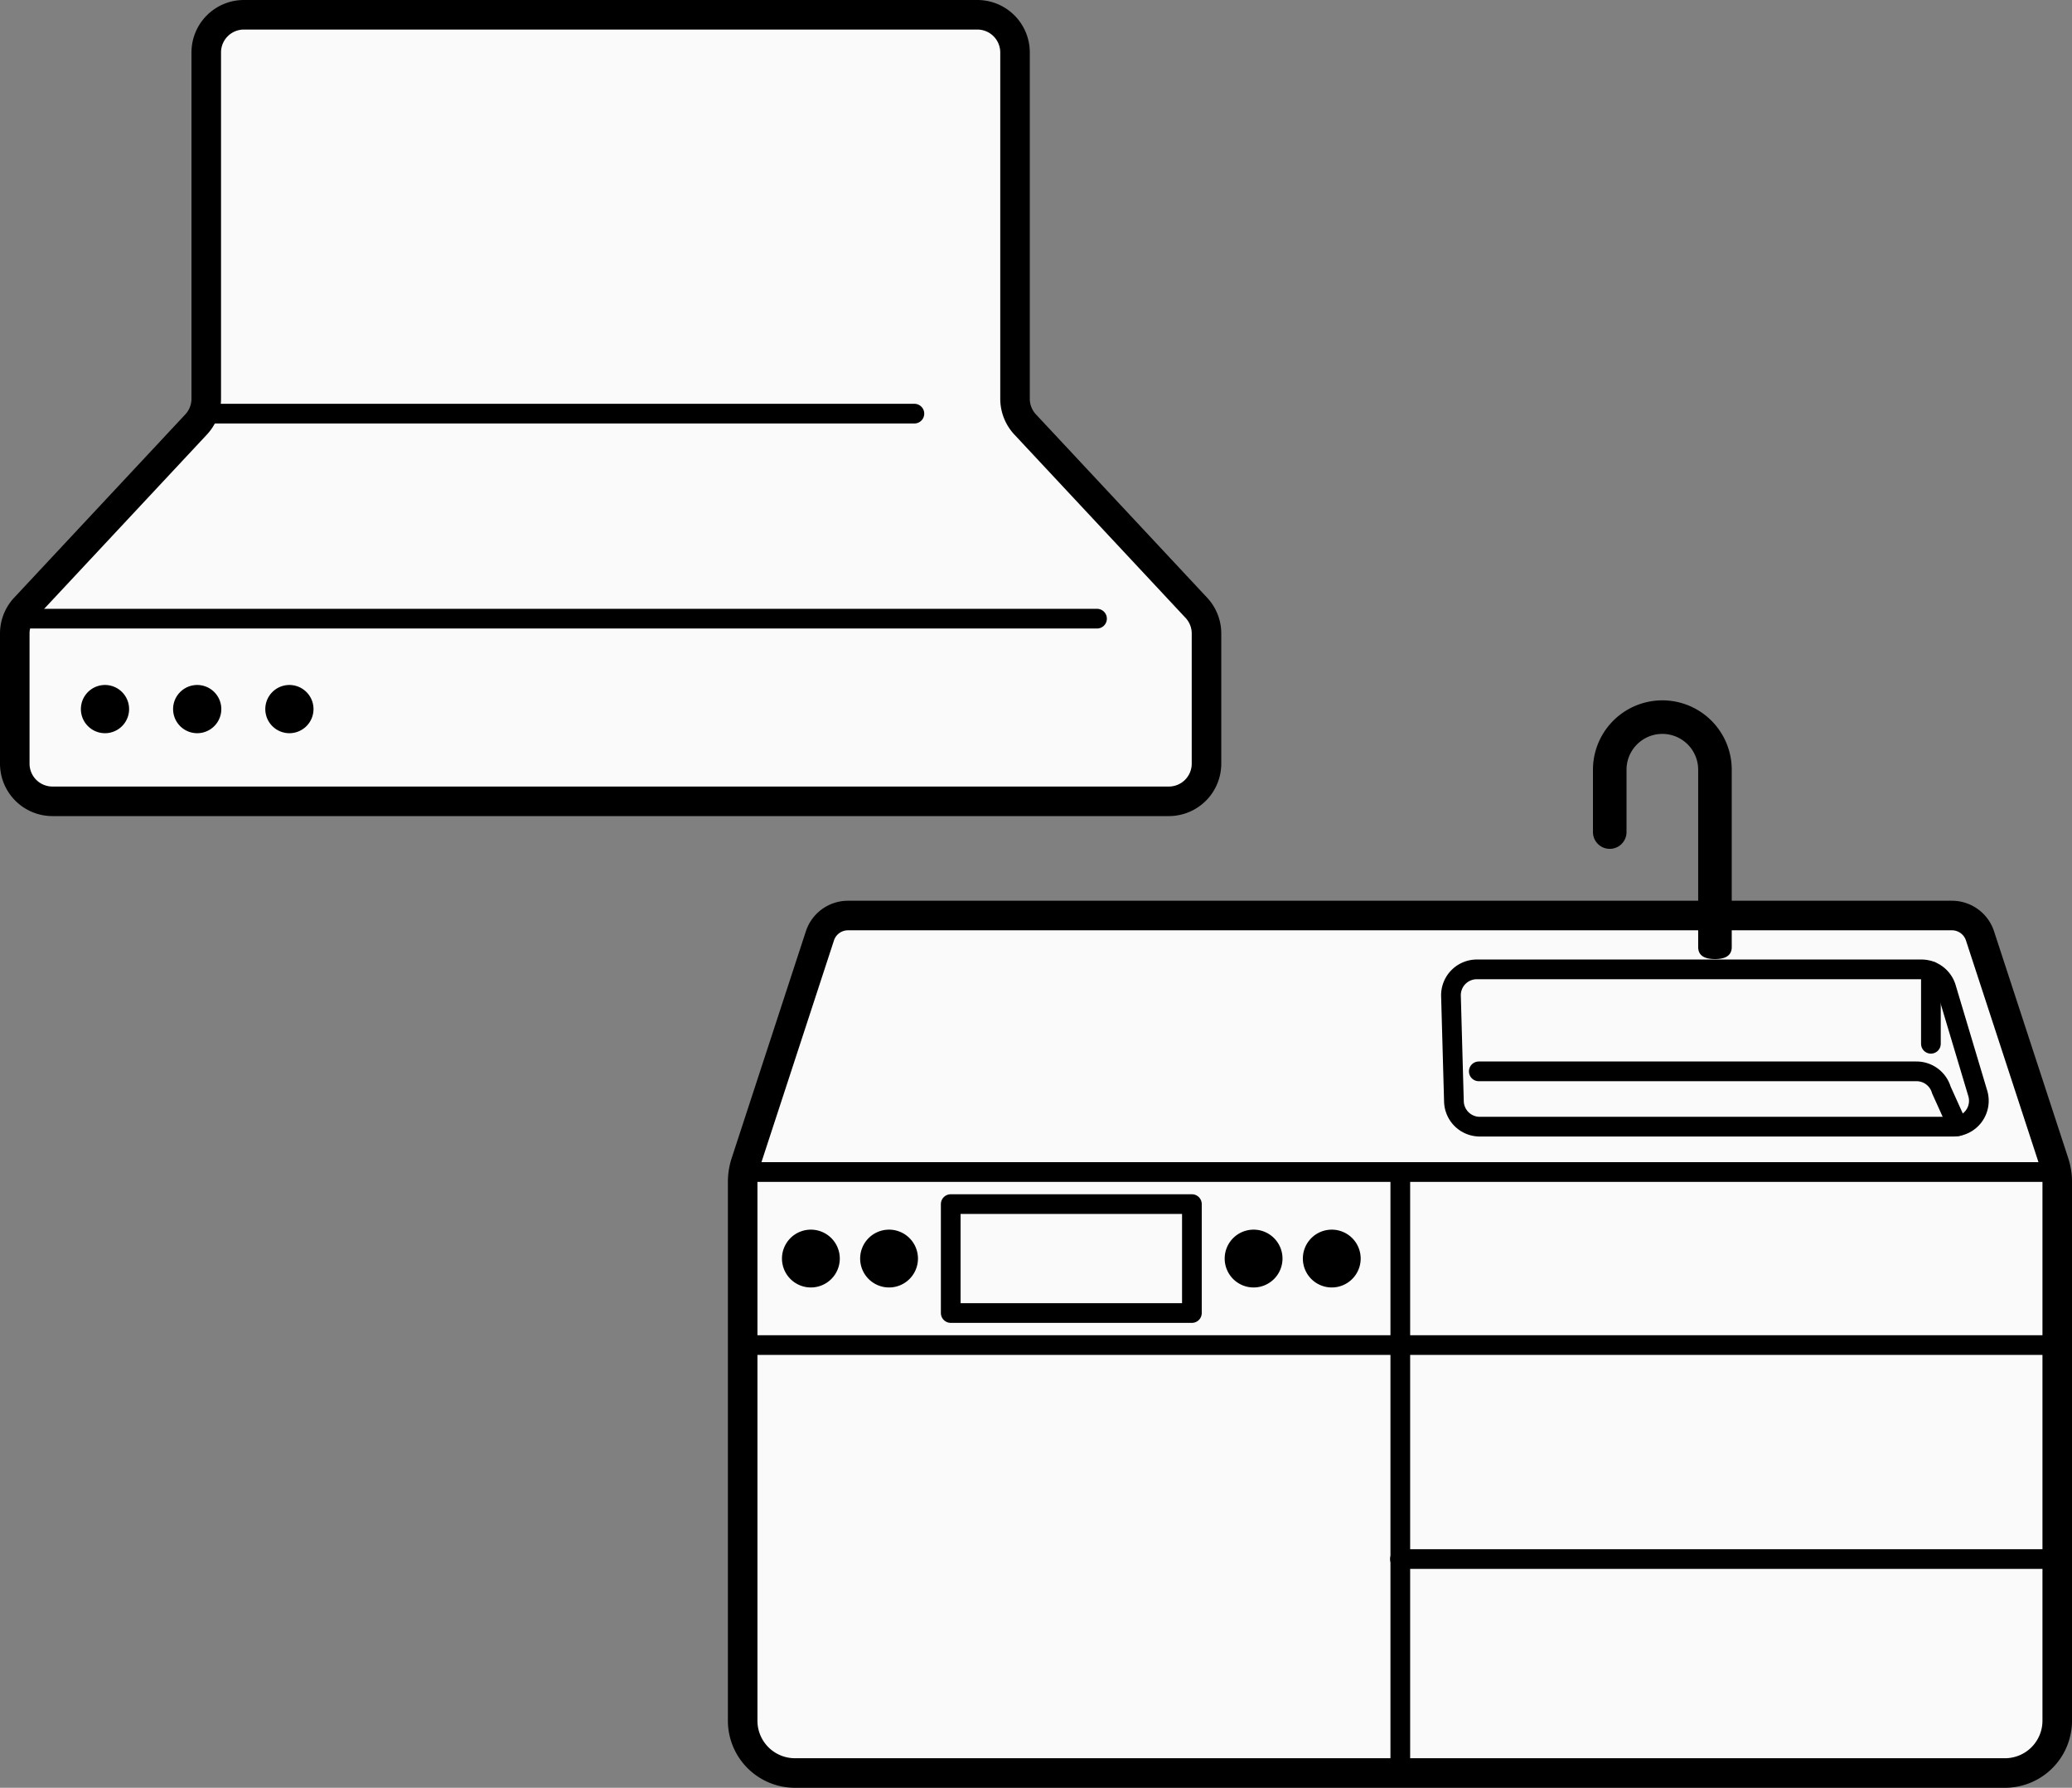
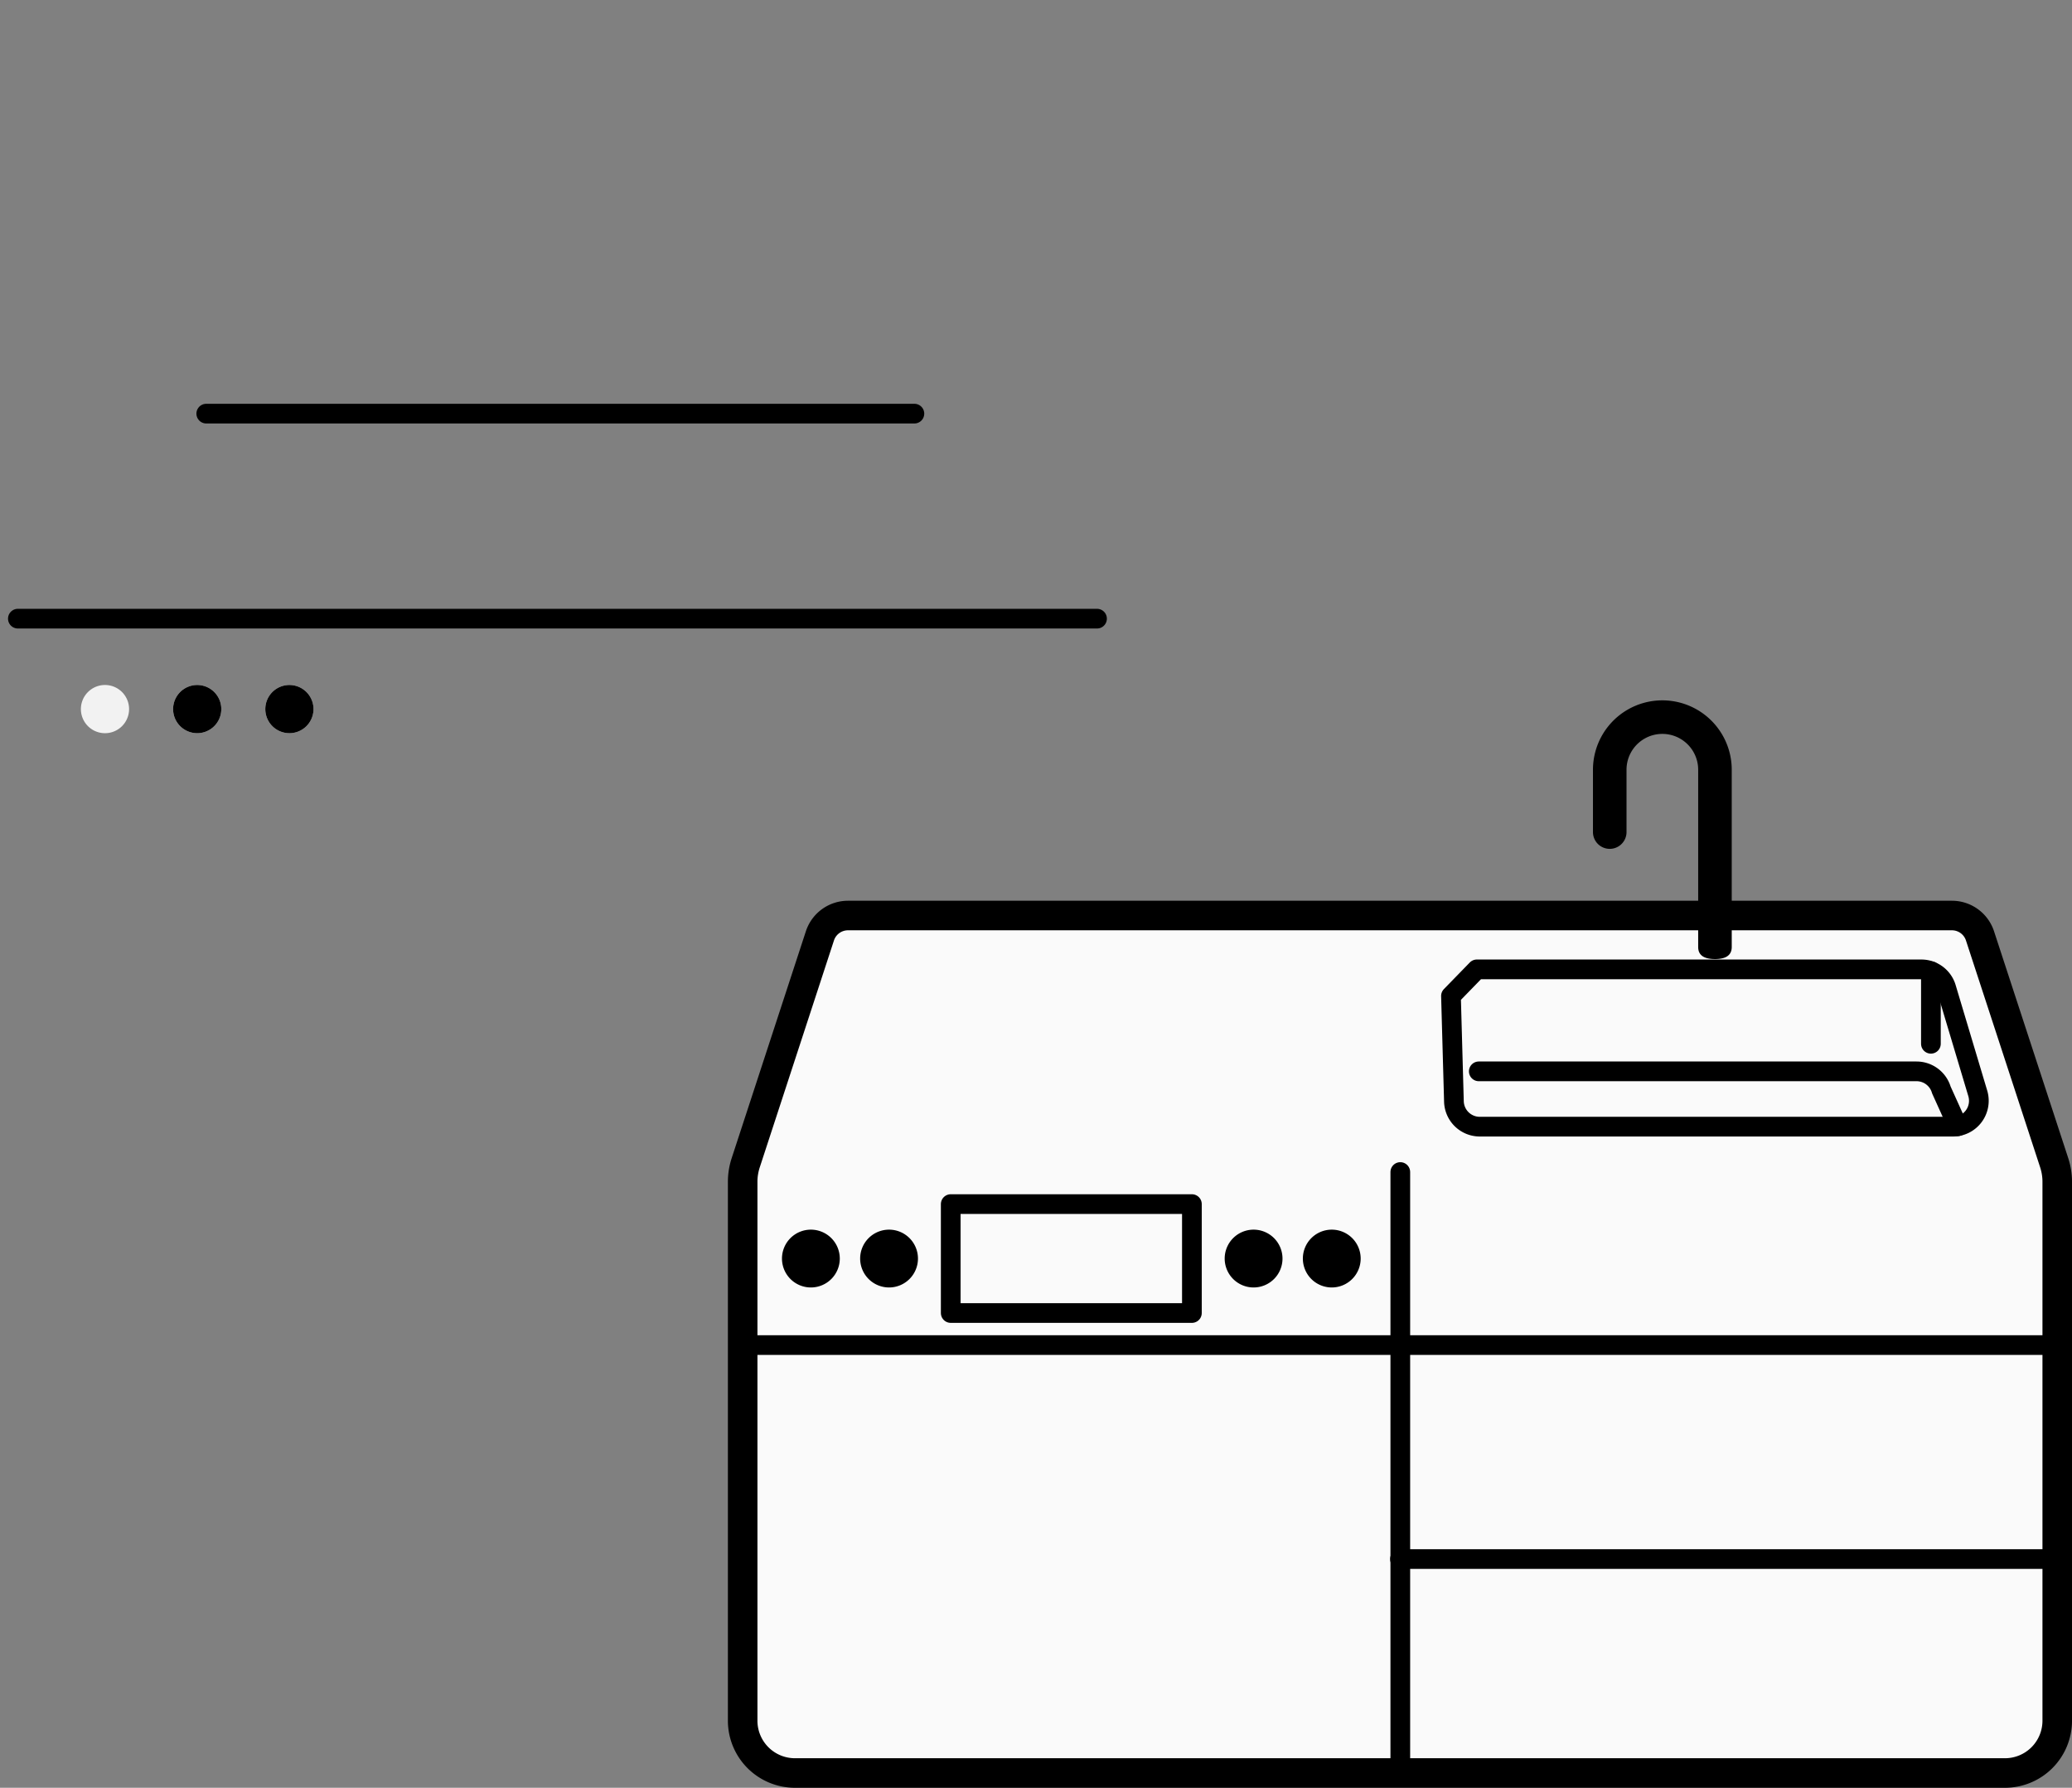
<svg xmlns="http://www.w3.org/2000/svg" width="210.391" height="181.502" viewBox="0 0 210.391 181.502">
  <rect x="0" y="0" width="210.391" height="181.502" fill="#808080" stroke="none" />
  <g id="グループ_1025" data-name="グループ 1025" transform="translate(-366.5 -1005.811)">
    <g id="グループ_618" data-name="グループ 618" transform="translate(368 1007.311)">
-       <path id="パス_461" data-name="パス 461" d="M104.566,41.985V6.826A3.826,3.826,0,0,0,100.74,3H26.268a3.826,3.826,0,0,0-3.826,3.826V41.985a3.827,3.827,0,0,1-1.03,2.612L4.03,63.206A3.825,3.825,0,0,0,3,65.817V79.027a3.825,3.825,0,0,0,3.825,3.826H120.183a3.825,3.825,0,0,0,3.825-3.826V65.817a3.825,3.825,0,0,0-1.03-2.611L105.6,44.6A3.827,3.827,0,0,1,104.566,41.985Z" transform="translate(-3 -3)" fill="#fafafa" stroke="#000" stroke-linecap="round" stroke-linejoin="round" stroke-width="3" />
      <line id="線_24" data-name="線 24" x2="71.905" transform="translate(19.443 40.494)" fill="#f2f2f2" />
      <line id="線_25" data-name="線 25" x2="71.905" transform="translate(19.443 40.494)" fill="none" stroke="#000" stroke-linecap="round" stroke-linejoin="round" stroke-width="2" />
      <line id="線_26" data-name="線 26" x2="109.578" transform="translate(0.314 61.309)" fill="#f2f2f2" />
      <line id="線_27" data-name="線 27" x2="109.578" transform="translate(0.314 61.309)" fill="none" stroke="#000" stroke-linecap="round" stroke-linejoin="round" stroke-width="2" />
      <path id="パス_462" data-name="パス 462" d="M21.164,139.936a2.447,2.447,0,1,1-2.447-2.447,2.447,2.447,0,0,1,2.447,2.447" transform="translate(-9.557 -69.446)" fill="#f2f2f2" />
-       <path id="パス_463" data-name="パス 463" d="M18.718,137.489a2.447,2.447,0,1,0,2.447,2.447,2.447,2.447,0,0,0-2.447-2.447" transform="translate(-9.557 -69.446)" />
      <path id="パス_464" data-name="パス 464" d="M39.669,139.936a2.447,2.447,0,1,1-2.447-2.447,2.447,2.447,0,0,1,2.447,2.447" transform="translate(-18.699 -69.446)" fill="#f2f2f2" />
      <path id="パス_465" data-name="パス 465" d="M37.223,137.489a2.447,2.447,0,1,0,2.447,2.447,2.447,2.447,0,0,0-2.447-2.447" transform="translate(-18.699 -69.446)" />
      <path id="パス_466" data-name="パス 466" d="M58.174,139.936a2.447,2.447,0,1,1-2.447-2.447,2.447,2.447,0,0,1,2.447,2.447" transform="translate(-27.842 -69.446)" fill="#f2f2f2" />
      <path id="パス_467" data-name="パス 467" d="M55.728,137.489a2.447,2.447,0,1,0,2.447,2.447,2.447,2.447,0,0,0-2.447-2.447" transform="translate(-27.842 -69.446)" />
    </g>
    <g id="グループ_617" data-name="グループ 617" transform="translate(441.912 1076.914)">
      <path id="パス_470" data-name="パス 470" d="M128.638,79a3,3,0,0,0-2.851-2.067H13.694A3,3,0,0,0,10.843,79L3.308,102.036A6.2,6.2,0,0,0,3,103.963V158.68a5.308,5.308,0,0,0,5.308,5.309H131.172a5.309,5.309,0,0,0,5.309-5.309V103.963a6.2,6.2,0,0,0-.307-1.927Z" transform="translate(-3.001 -55.089)" fill="#fafafa" stroke="#000" stroke-linecap="round" stroke-linejoin="round" stroke-width="3" />
      <rect id="長方形_202" data-name="長方形 202" width="24.489" height="11.058" transform="translate(21.125 51.142)" fill="none" stroke="#000" stroke-linecap="round" stroke-linejoin="round" stroke-width="2" />
      <path id="パス_471" data-name="パス 471" d="M181.235,192.18a2.935,2.935,0,1,1-2.935-2.935,2.935,2.935,0,0,1,2.935,2.935" transform="translate(-126.422 -135.509)" />
      <path id="パス_472" data-name="パス 472" d="M209.188,192.18a2.935,2.935,0,1,1-2.935-2.935,2.935,2.935,0,0,1,2.935,2.935" transform="translate(-146.437 -135.509)" />
      <path id="パス_473" data-name="パス 473" d="M22.921,192.18a2.935,2.935,0,1,1-2.935-2.935,2.935,2.935,0,0,1,2.935,2.935" transform="translate(-13.061 -135.509)" />
      <path id="パス_474" data-name="パス 474" d="M50.874,192.18a2.935,2.935,0,1,1-2.935-2.935,2.935,2.935,0,0,1,2.935,2.935" transform="translate(-33.076 -135.509)" />
-       <path id="パス_475" data-name="パス 475" d="M258.912,96.186h45.142a2.626,2.626,0,0,1,2.516,1.873l3.207,10.716a2.626,2.626,0,0,1-2.516,3.379H259.211a2.626,2.626,0,0,1-2.625-2.553l-.3-10.716A2.626,2.626,0,0,1,258.912,96.186Z" transform="translate(-184.366 -68.874)" fill="none" stroke="#000" stroke-linecap="round" stroke-linejoin="round" stroke-width="2" />
+       <path id="パス_475" data-name="パス 475" d="M258.912,96.186h45.142a2.626,2.626,0,0,1,2.516,1.873l3.207,10.716a2.626,2.626,0,0,1-2.516,3.379H259.211a2.626,2.626,0,0,1-2.625-2.553l-.3-10.716Z" transform="translate(-184.366 -68.874)" fill="none" stroke="#000" stroke-linecap="round" stroke-linejoin="round" stroke-width="2" />
      <path id="パス_476" data-name="パス 476" d="M266.234,132.647h44.448a2.626,2.626,0,0,1,2.521,1.89l1.664,3.682" transform="translate(-191.489 -94.982)" fill="none" stroke="#000" stroke-linecap="round" stroke-linejoin="round" stroke-width="2" />
      <line id="線_29" data-name="線 29" y2="7.369" transform="translate(120.652 27.497)" fill="none" stroke="#000" stroke-linecap="round" stroke-linejoin="round" stroke-width="2" />
      <path id="パス_477" data-name="パス 477" d="M319.437,26.265c-.941,0-1.7-.28-1.7-1.221v-18a3.638,3.638,0,1,0-7.276,0v6.329a1.7,1.7,0,0,1-3.407,0V7.045a7.045,7.045,0,0,1,14.091,0v18c0,.941-.763,1.221-1.7,1.221" transform="translate(-220.716)" />
-       <line id="線_31" data-name="線 31" x2="133.321" transform="translate(0.159 47.886)" fill="none" stroke="#000" stroke-linecap="round" stroke-linejoin="round" stroke-width="2" />
      <line id="線_33" data-name="線 33" x2="133.48" transform="translate(0 65.456)" fill="none" stroke="#000" stroke-linecap="round" stroke-linejoin="round" stroke-width="2" />
      <line id="線_35" data-name="線 35" y2="61.013" transform="translate(66.775 47.886)" fill="none" stroke="#000" stroke-linecap="round" stroke-linejoin="round" stroke-width="2" />
      <line id="線_37" data-name="線 37" x2="66.74" transform="translate(66.74 87.178)" fill="none" stroke="#000" stroke-linecap="round" stroke-linejoin="round" stroke-width="2" />
    </g>
  </g>
</svg>